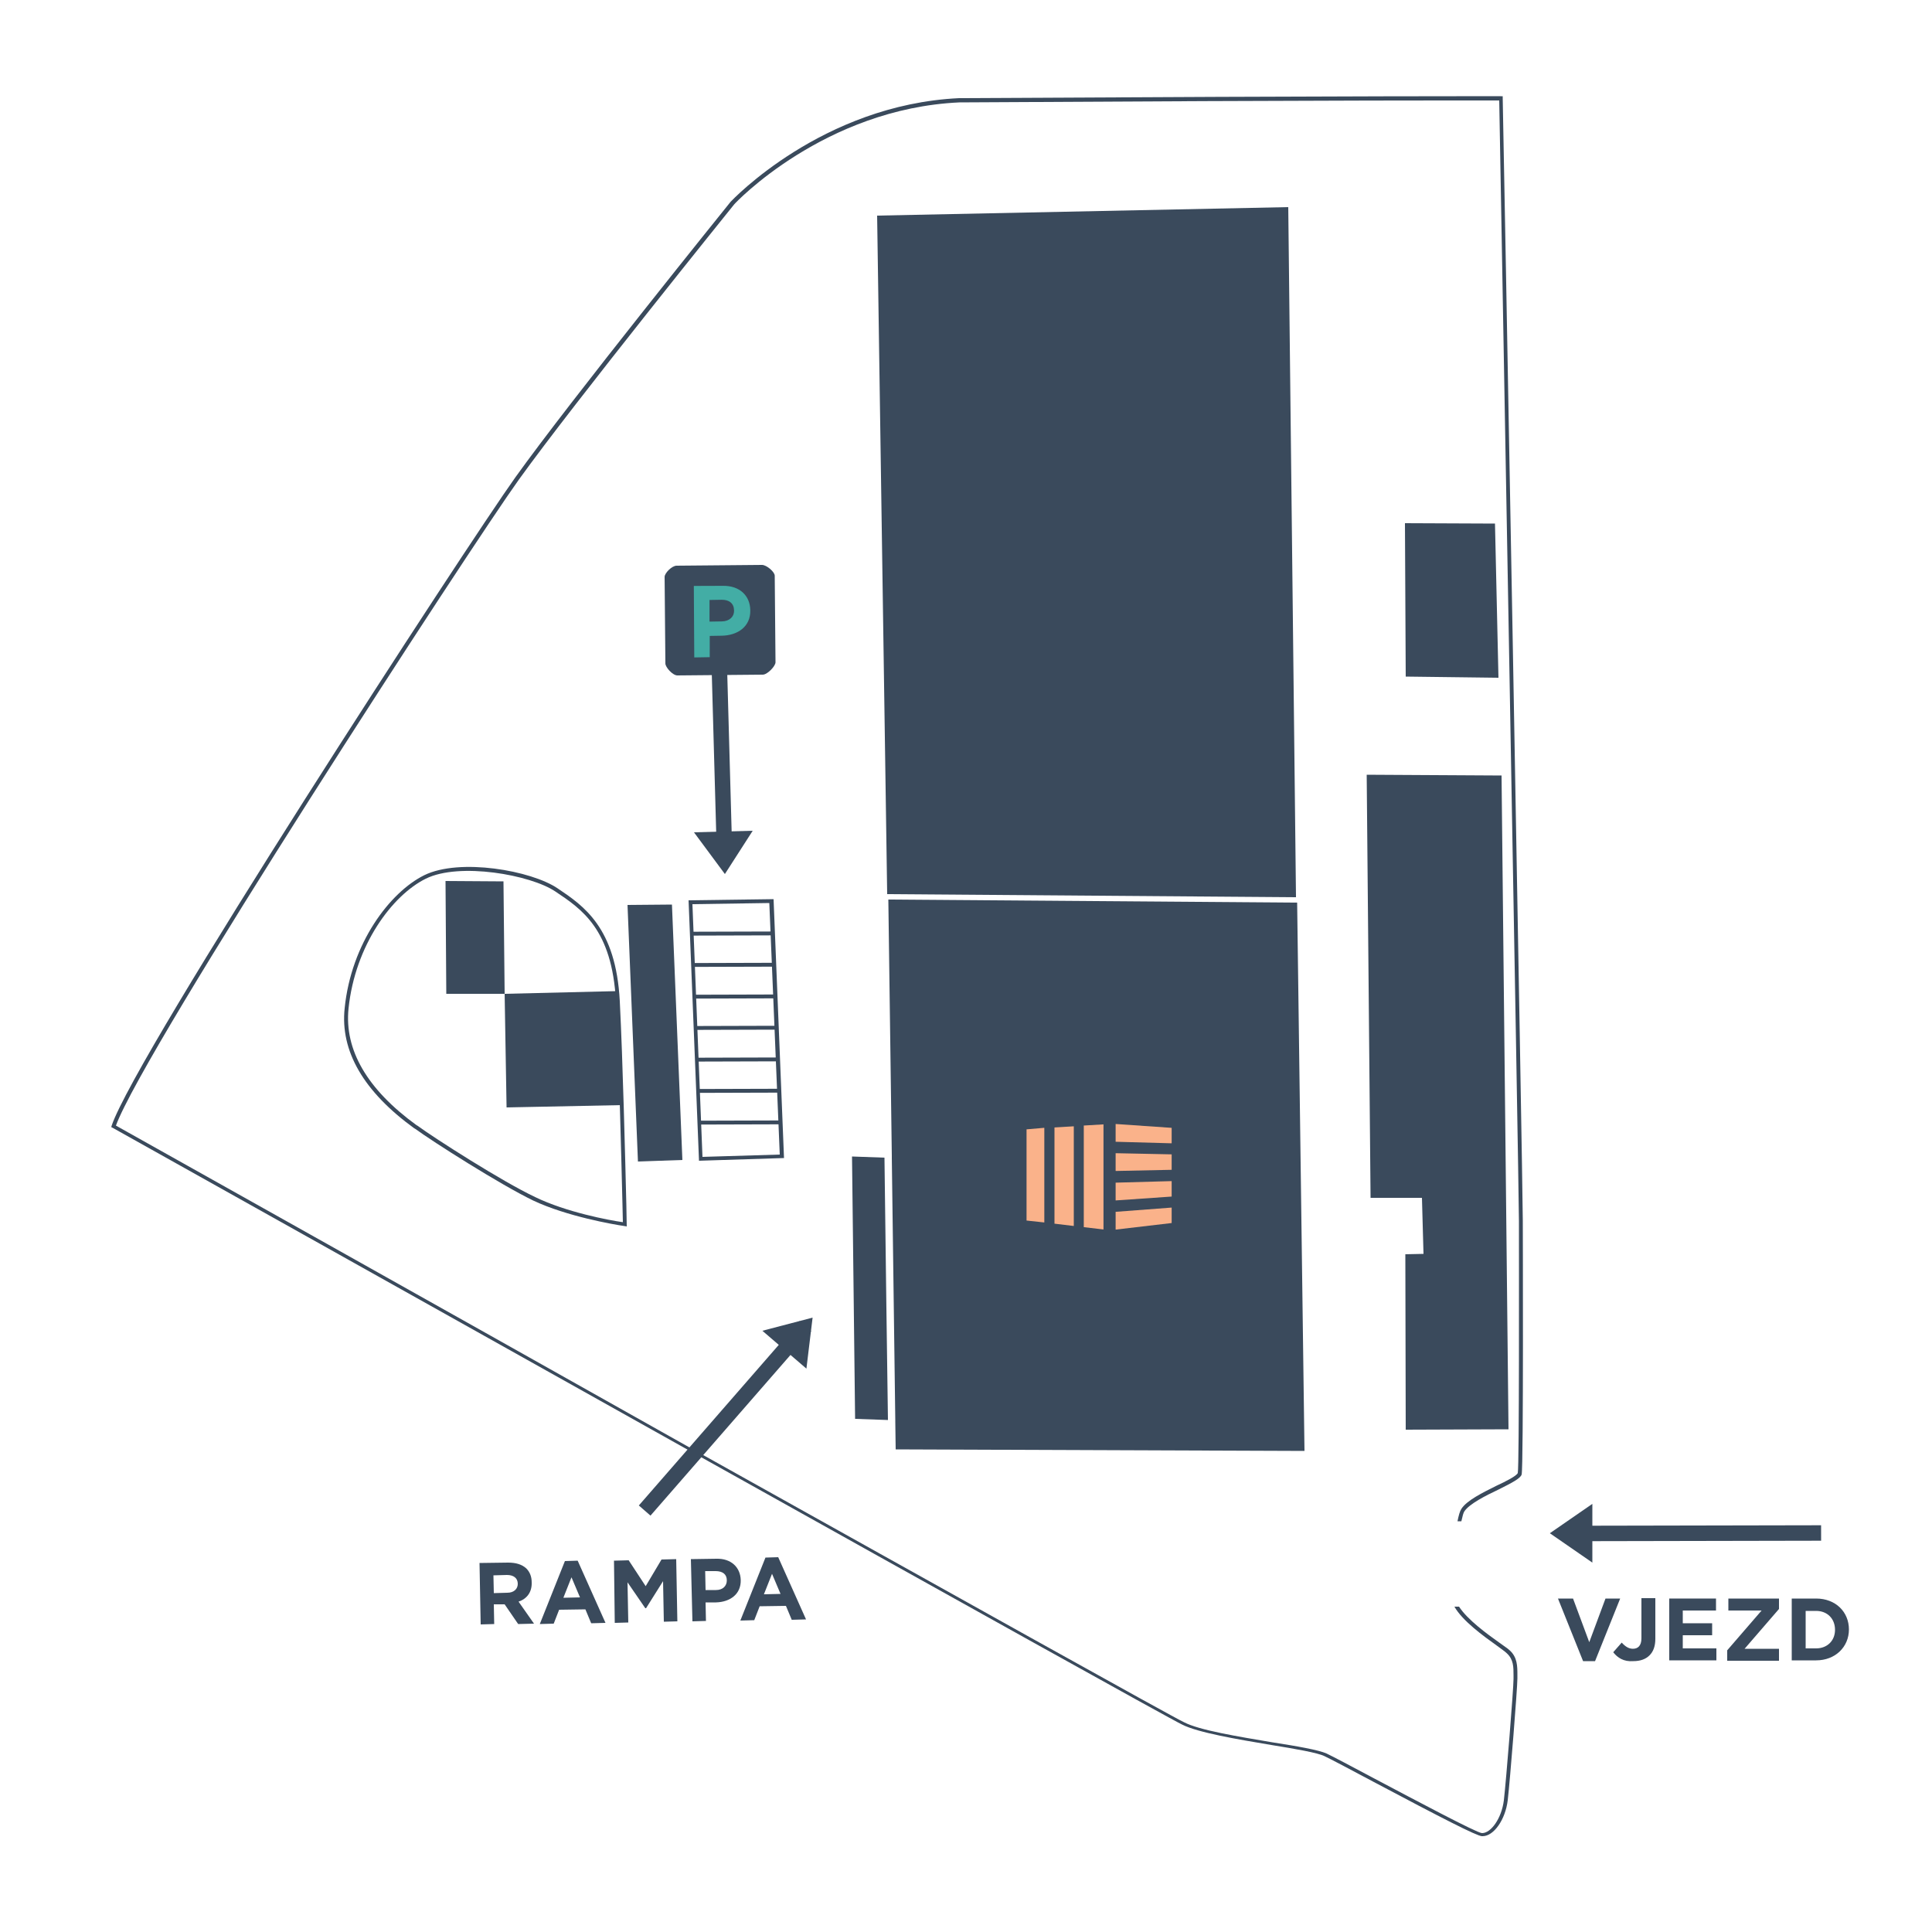
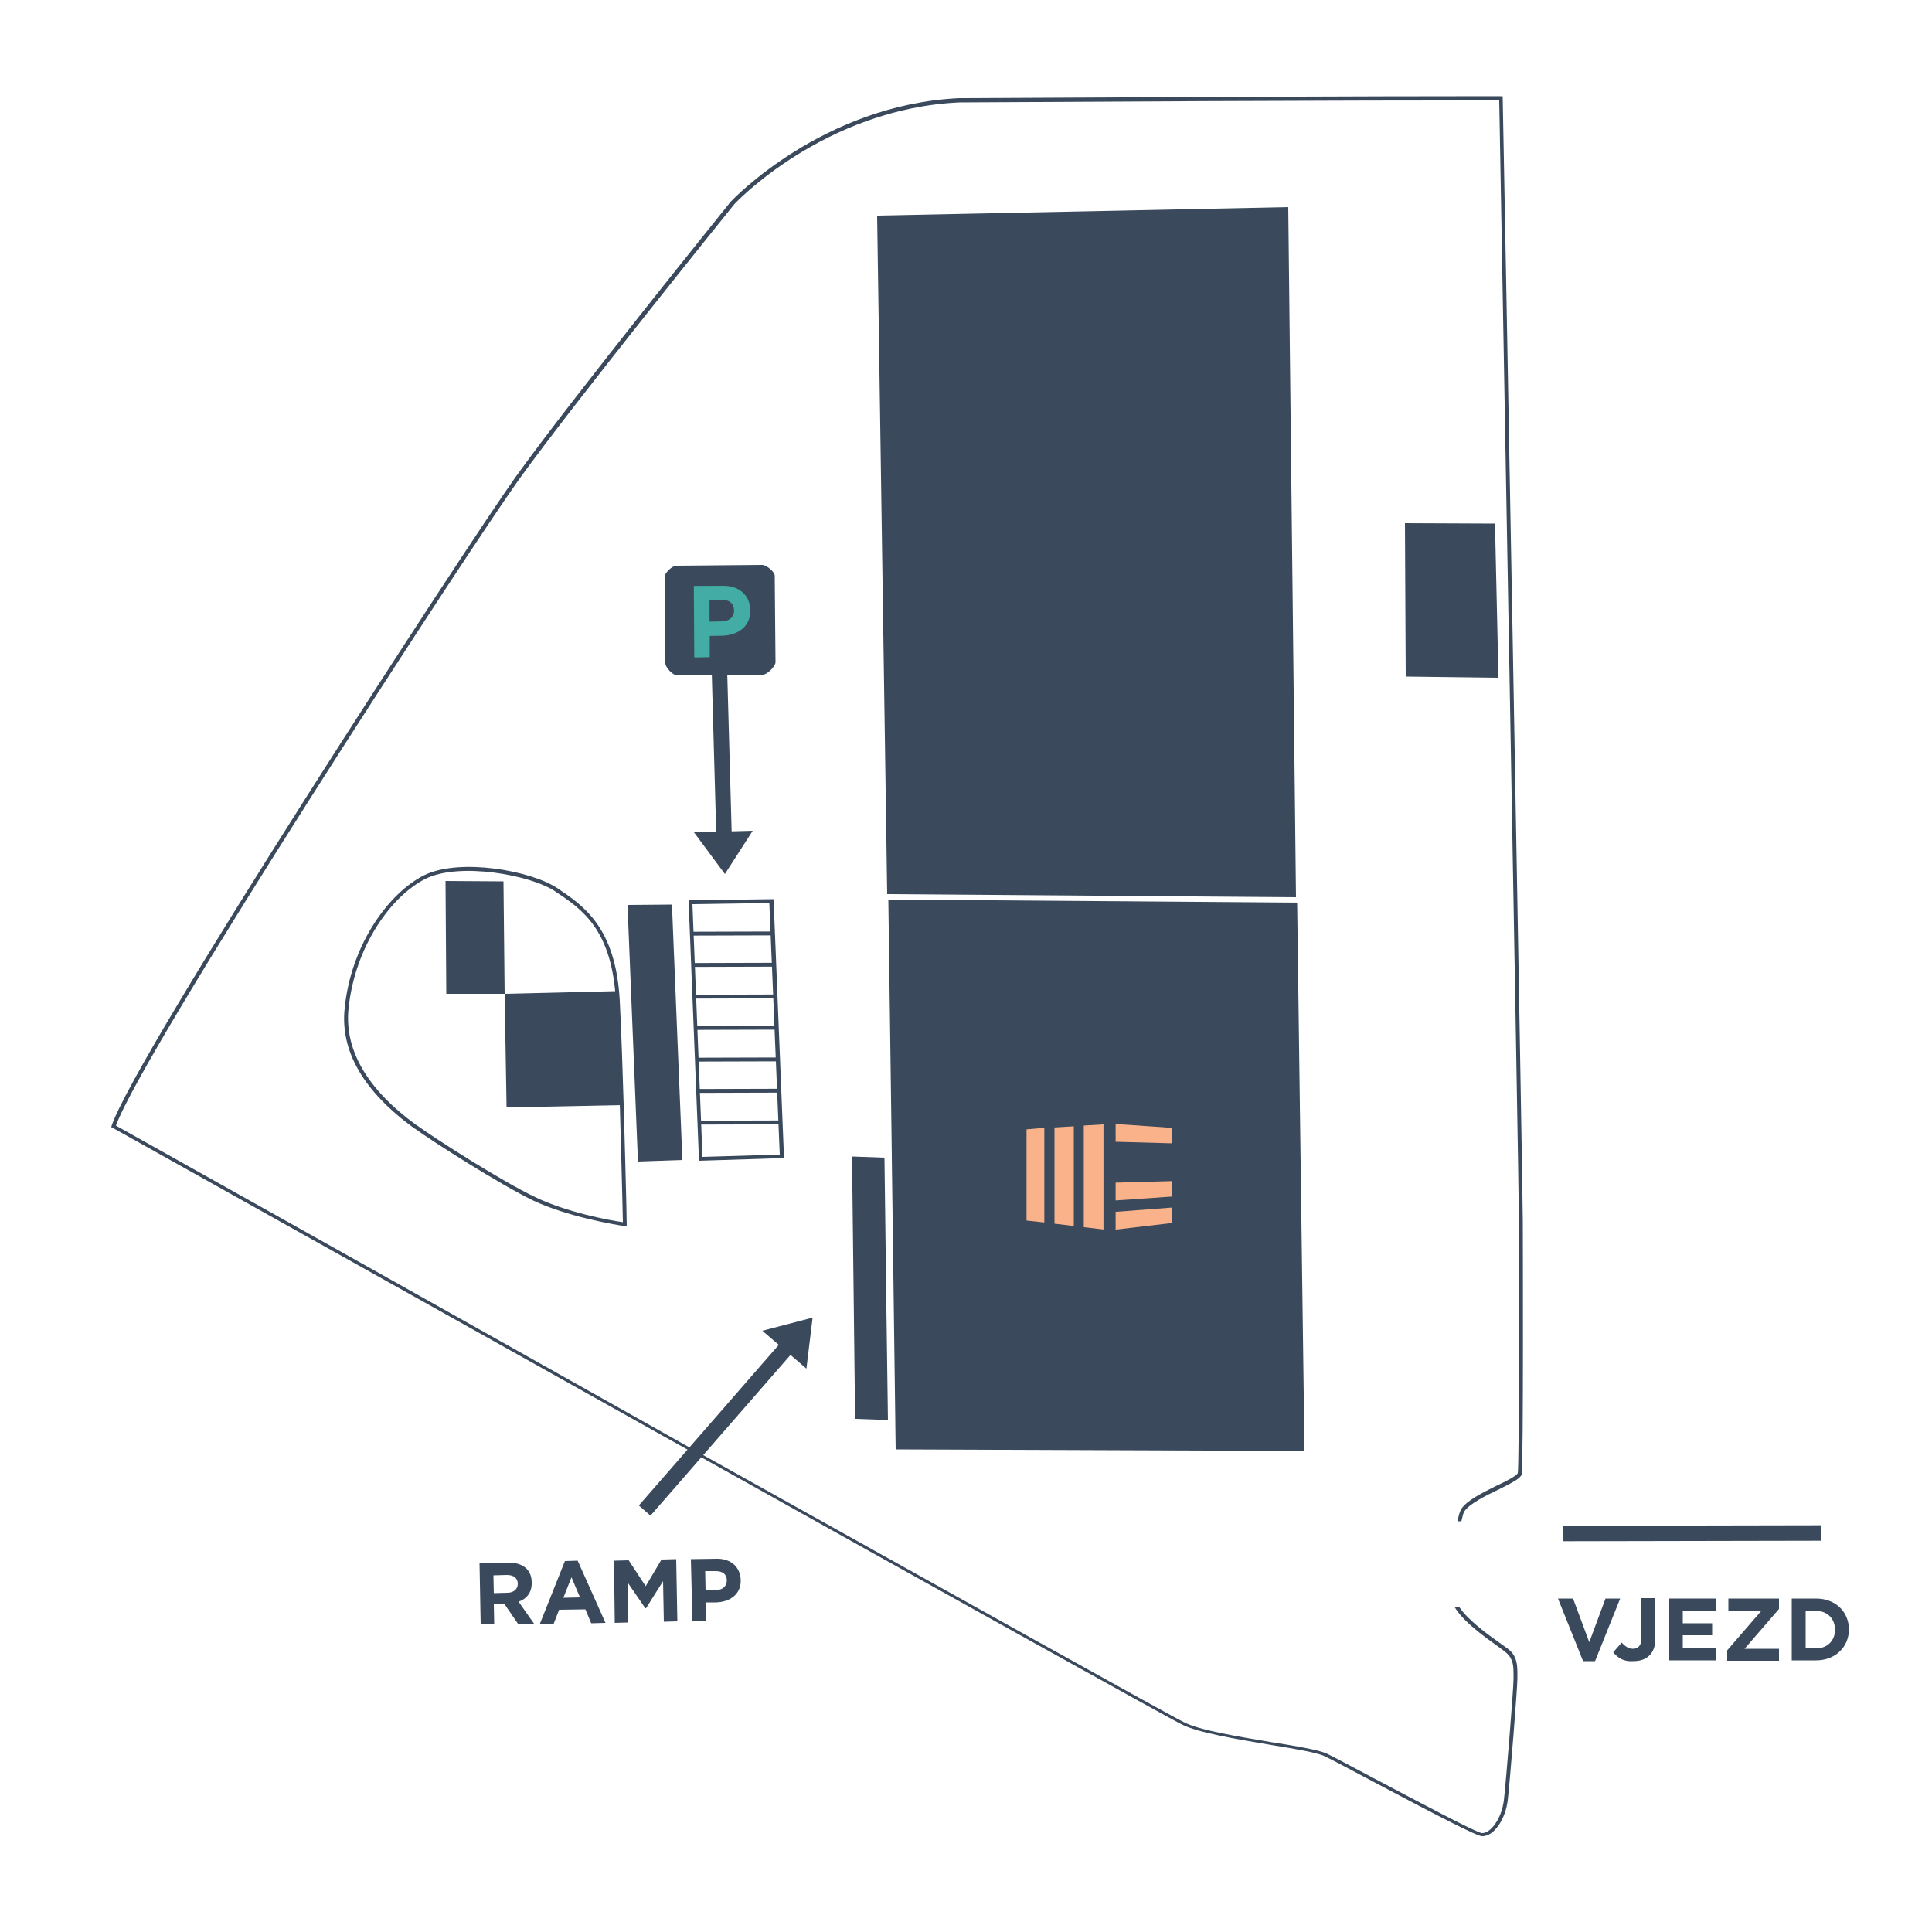
<svg xmlns="http://www.w3.org/2000/svg" version="1.1" id="Vrstva_1" x="0px" y="0px" viewBox="0 0 500 500" style="enable-background:new 0 0 500 500;" xml:space="preserve">
  <style type="text/css">
	.st0{fill:#3A4A5C;}
	.st1{enable-background:new    ;}
	.st2{fill:#43ADA5;}
	.st3{fill:#FAB28A;}
</style>
  <path class="st0" d="M180.9,300.4l-2.7-67.4l22-0.3l2.7,67L180.9,300.4z M179.2,234l2.6,65.4l20-0.6l-2.7-65.1L179.2,234z" />
  <path class="st0" d="M394.1,315.9c0-8.7-5.1-287.7-5.2-290.5l0-0.5h-0.5c-0.3,0-32.6-0.1-140.2,0.5c-35.5,1.7-58.8,26.5-59.1,26.8  c-0.4,0.5-41.4,51.3-55.7,71.3C120.9,141,35.2,272.7,28.9,291.3l-0.1,0.4l0.4,0.2c5.8,3.2,79.1,44.3,148.8,83.3  c1.2,0.7,2.4,1.3,3.6,2c62.8,35.1,121.7,67.9,124.3,69.1c4.1,2.1,14.2,3.8,23.1,5.3c6.2,1,12,2,13.8,2.9c1.5,0.7,6.6,3.4,12.6,6.6  c18.1,9.6,26.7,14,28.1,14.1v0h0.2c2.9,0,5.9-4.3,6.5-9.3c0.6-5.2,2.5-29,2.5-31.5c0-0.3,0-0.6,0-0.9c0-2.3,0-4.6-2-6.4  c-0.5-0.5-1.5-1.1-2.7-2c-3.1-2.2-8.2-5.9-10.4-9.3l-1.2,0c2.1,3.7,7.5,7.6,11,10.1c1.2,0.9,2.1,1.5,2.6,2c1.7,1.6,1.7,3.5,1.7,5.7  c0,0.3,0,0.6,0,0.9c0,2.5-1.9,26.2-2.5,31.4c-0.6,4.8-3.4,8.5-5.6,8.5c0,0-0.1,0-0.1,0c-1.4-0.1-17.2-8.5-27.6-14  c-6-3.2-11.1-5.9-12.6-6.6c-2-0.9-7.6-1.9-14.1-2.9c-8.8-1.5-18.8-3.1-22.8-5.2c-2.5-1.1-61.3-33.9-124-68.9c-1.2-0.7-2.4-1.3-3.6-2  C109.1,335.6,35.9,294.6,30,291.3c7.3-19.9,91.8-149.8,104.3-167.2c14.3-19.9,55.3-70.7,55.7-71.2c0.2-0.3,23.3-24.8,58.3-26.4  c100.5-0.6,135.2-0.5,139.7-0.5c0.2,13.3,5.1,281.5,5.1,290.1c0,10.5,0.1,63.3-0.3,65.1c-0.2,0.7-3.1,2.2-5.5,3.3  c-3.6,1.8-7.7,3.8-9.1,6c-0.4,0.6-0.7,1.7-1,3.2l1,0c0.3-1.3,0.5-2.2,0.8-2.6c1.3-1.9,5.4-4,8.8-5.6c3.6-1.8,5.7-2.9,6-3.9  C394.3,379.4,394.1,316.6,394.1,315.9z" />
  <path class="st0" d="M162.2,317.4l-0.6-0.1c-2.8-0.4-14.9-2.5-23.6-6.6l0,0c-8.5-4.1-26.1-15.3-30.6-18.6l-0.2-0.1  c-13.1-9.5-19.2-20-18-31.1c1.7-16.8,11.7-30,20.6-34.4c9.2-4.5,27.7-1.2,34.5,3.4c6.7,4.5,15.1,10.1,16.1,29.2  c0.8,15.8,1.4,40.8,1.7,52.8L162.2,317.4z M138.5,309.8c8,3.9,19.1,6,22.7,6.5l-0.1-4.4c-0.3-12-0.9-37-1.7-52.8  c-1-18.6-8.8-23.8-15.7-28.4c-6.4-4.3-24.8-7.6-33.5-3.3c-8.7,4.3-18.3,17.2-20,33.6c-1.1,10.7,4.8,20.9,17.6,30.2l0.2,0.1  C112.5,294.6,130,305.8,138.5,309.8L138.5,309.8z" />
  <polygon class="st0" points="337.6,375.5 231.8,375.1 231.7,368 231.7,367.5 230.8,299.7 230.8,299.1 229.9,232.8 335.7,233.6 " />
  <path id="Path_61" class="st0" d="M333.4,53.6l2,178.6l-105.8-0.8l-2.6-175.6L333.4,53.6z" />
-   <path id="Path_62" class="st0" d="M363.8,370l26.6-0.1l-1.8-169.2l-34.9-0.2l1,109.5l13.3,0l0.4,14.5l-4.7,0.1L363.8,370z" />
  <path id="Path_63" class="st0" d="M387.8,175.4l-24-0.3l-0.2-39.7l23.3,0.1L387.8,175.4z" />
  <path id="Path_64" class="st0" d="M176.6,300.2l-11.5,0.4l-2.7-66.4l11.5-0.1L176.6,300.2z" />
  <rect x="179.2" y="241.1" transform="matrix(1 -2.929662e-03 2.929662e-03 1 -0.707 0.556)" class="st0" width="20.9" height="1" />
  <rect x="179.5" y="249.2" transform="matrix(1 -2.929662e-03 2.929662e-03 1 -0.731 0.557)" class="st0" width="20.9" height="1" />
  <rect x="179.9" y="257.4" transform="matrix(1 -2.929662e-03 2.929662e-03 1 -0.755 0.559)" class="st0" width="20.9" height="1" />
  <rect x="180.2" y="265.5" transform="matrix(1 -2.929662e-03 2.929662e-03 1 -0.778 0.56)" class="st0" width="20.9" height="1" />
  <rect x="180.6" y="273.7" transform="matrix(1 -2.929662e-03 2.929662e-03 1 -0.802 0.561)" class="st0" width="20.9" height="1" />
  <rect x="180.9" y="281.8" transform="matrix(1 -2.929662e-03 2.929662e-03 1 -0.826 0.562)" class="st0" width="20.9" height="1" />
  <rect x="181.3" y="290" transform="matrix(1 -2.929662e-03 2.929662e-03 1 -0.85 0.563)" class="st0" width="20.9" height="1" />
  <path class="st0" d="M228.9,299.6c0.2,16.4,0.8,62.5,0.9,67.9l-8.5-0.3l-0.8-67.9L228.9,299.6z" />
  <path id="Path_66" class="st0" d="M115.5,257.2l-0.2-29.2l15,0.1l0.3,29.1L115.5,257.2z" />
  <path id="Path_67" class="st0" d="M130.6,257.2l0.5,29.4l29.7-0.6l-1.2-29.5L130.6,257.2z" />
  <g class="st1">
    <path class="st0" d="M403.2,413.7h3.9l4.2,11.3l4.2-11.3h3.8l-6.5,16.2h-3.1L403.2,413.7z" />
    <path class="st0" d="M417.5,427.6l2.2-2.5c0.9,1,1.8,1.6,2.9,1.6c1.3,0,2.2-0.8,2.2-2.7v-10.4h3.6v10.5c0,1.9-0.5,3.3-1.5,4.3   c-1,1-2.4,1.5-4.2,1.5C420.2,430.1,418.6,429,417.5,427.6z" />
    <path class="st0" d="M432,413.7h12.1v3.1h-8.6v3.3h7.6v3.1h-7.6v3.4h8.7v3.1H432V413.7z" />
    <path class="st0" d="M447,427.1l8.9-10.3h-8.6v-3.1h13.1v2.7l-8.9,10.3h8.9v3.1H447L447,427.1L447,427.1z" />
    <path class="st0" d="M463.7,413.7h6.3c5.1,0,8.5,3.5,8.5,8v0c0,4.5-3.5,8-8.5,8h-6.3V413.7z M470,426.6c2.9,0,4.9-2,4.9-4.8v0   c0-2.9-2-4.9-4.9-4.9h-2.7v9.7L470,426.6L470,426.6z" />
  </g>
  <g class="st1">
    <path class="st0" d="M124.1,404.5l7.4-0.1c2.1,0,3.6,0.5,4.7,1.5c0.9,0.9,1.4,2.1,1.4,3.6v0c0.1,2.6-1.3,4.3-3.4,5l4,5.7l-4.1,0.1   l-3.5-5.1l-2.8,0l0.1,5.1l-3.5,0.1L124.1,404.5z M131.3,412.2c1.7,0,2.7-1,2.7-2.3v0c0-1.5-1.1-2.3-2.8-2.3l-3.5,0.1l0.1,4.6   L131.3,412.2z" />
    <path class="st0" d="M146.2,404l3.3-0.1l7.2,16.1l-3.7,0.1l-1.5-3.6l-6.8,0.1l-1.4,3.6l-3.6,0.1L146.2,404z M150.1,413.4l-2.2-5.2   l-2.1,5.3L150.1,413.4z" />
    <path class="st0" d="M158.9,403.9l3.8-0.1l4.4,6.7l4.1-6.9l3.8-0.1l0.3,16.1l-3.5,0.1l-0.2-10.5l-4.4,7H167l-4.6-6.7l0.2,10.4   l-3.5,0.1L158.9,403.9z" />
    <path class="st0" d="M178.8,403.5l6.6-0.1c3.8-0.1,6.2,2.2,6.3,5.5v0c0.1,3.7-2.8,5.7-6.4,5.8l-2.7,0l0.1,4.8l-3.5,0.1L178.8,403.5   z M185.3,411.5c1.8,0,2.8-1.1,2.8-2.5v0c0-1.6-1.1-2.4-2.9-2.4l-2.7,0l0.1,4.9L185.3,411.5z" />
-     <path class="st0" d="M198.1,403.1l3.3-0.1l7.2,16.1l-3.7,0.1l-1.5-3.6l-6.8,0.1l-1.4,3.6l-3.6,0.1L198.1,403.1z M202,412.5   l-2.2-5.2l-2.1,5.3L202,412.5z" />
  </g>
  <rect x="404.6" y="394.8" transform="matrix(1 -1.953117e-03 1.953117e-03 1 -0.774 0.856)" class="st0" width="66.7" height="4" />
  <rect x="155.9" y="365.2" transform="matrix(0.657 -0.754 0.754 0.657 -212.458 267.226)" class="st0" width="63.3" height="4" />
  <rect x="184.8" y="173.4" transform="matrix(1 -2.780038e-02 2.780038e-02 1 -5.434 5.268)" class="st0" width="4" height="49.2" />
-   <path id="Path_74" class="st0" d="M412.1,389.2l-5.5,3.8l-5.5,3.8l5.5,3.8l5.5,3.8L412.1,389.2z" />
  <path id="Path_121" class="st0" d="M208.7,354.2l0.8-6.6l0.8-6.6l-6.5,1.7l-6.5,1.7L208.7,354.2z" />
  <path id="Path_124" class="st0" d="M179.6,215.4l4,5.4l4,5.4l3.6-5.6l3.6-5.6L179.6,215.4z" />
  <path id="Path_57" class="st0" d="M200.7,171.4c0,1-2.1,3.2-3.3,3.2l-22.1,0.2c-1.2,0-3.1-2.1-3.1-3.1l-0.2-22.4  c0-1,1.9-2.9,3.1-2.9l22.1-0.2c1.2,0,3.3,1.8,3.3,2.8L200.7,171.4z" />
  <g id="Group_95" transform="matrix(1, -0.017, 0.017, 1, 259.716, 253.507)">
-     <path id="Path_68" class="st2" d="M-78.4-103.2l7.5,0.1c4.4,0,7,2.7,7,6.4v0.1c0,4.2-3.4,6.4-7.5,6.4l-3.1,0l-0.1,5.5l-4,0   L-78.4-103.2z M-71.3-93.9c2,0,3.2-1.2,3.2-2.7v-0.1c0-1.8-1.2-2.8-3.2-2.8l-3.1,0l-0.1,5.6L-71.3-93.9z" />
+     <path id="Path_68" class="st2" d="M-78.4-103.2l7.5,0.1c4.4,0,7,2.7,7,6.4v0.1c0,4.2-3.4,6.4-7.5,6.4l-3.1,0l-0.1,5.5l-4,0   L-78.4-103.2z M-71.3-93.9c2,0,3.2-1.2,3.2-2.7v-0.1c0-1.8-1.2-2.8-3.2-2.8l-3.1,0l-0.1,5.6z" />
  </g>
  <g id="Group_175" transform="translate(597.668 1651.387)">
    <g id="Group_8">
      <g id="Group_1" transform="translate(23.056 21.533)">
        <path id="Path_1" class="st3" d="M-332-1354.7l14.5-1.7v-4l-14.5,1.1V-1354.7z" />
      </g>
      <g id="Group_2" transform="translate(23.056 14.683)">
        <path id="Path_2" class="st3" d="M-332-1355.4l14.5-1v-4l-14.5,0.4V-1355.4z" />
      </g>
      <g id="Group_3" transform="translate(23.056 7.559)">
-         <path id="Path_3" class="st3" d="M-332-1355.9l14.5-0.3v-4l-14.5-0.3V-1355.9z" />
-       </g>
+         </g>
      <g id="Group_4" transform="translate(23.056)">
        <path id="Path_4" class="st3" d="M-332-1355.9l14.5,0.4v-4l-14.5-1V-1355.9z" />
      </g>
      <g id="Group_5" transform="translate(0 0.987)">
        <path id="Path_5" class="st3" d="M-332-1360.1L-332-1360.1l4.6-0.4v24.5l-4.6-0.5V-1360.1z" />
      </g>
      <g id="Group_6" transform="translate(7.229 0.498)">
        <path id="Path_6" class="st3" d="M-332-1335.2l5,0.6v-25.8l-5,0.3V-1335.2z" />
      </g>
      <g id="Group_7" transform="translate(14.815)">
        <path id="Path_7" class="st3" d="M-326.9-1333.2l-5.1-0.6v-26.3l5.1-0.3V-1333.2z" />
      </g>
    </g>
  </g>
</svg>